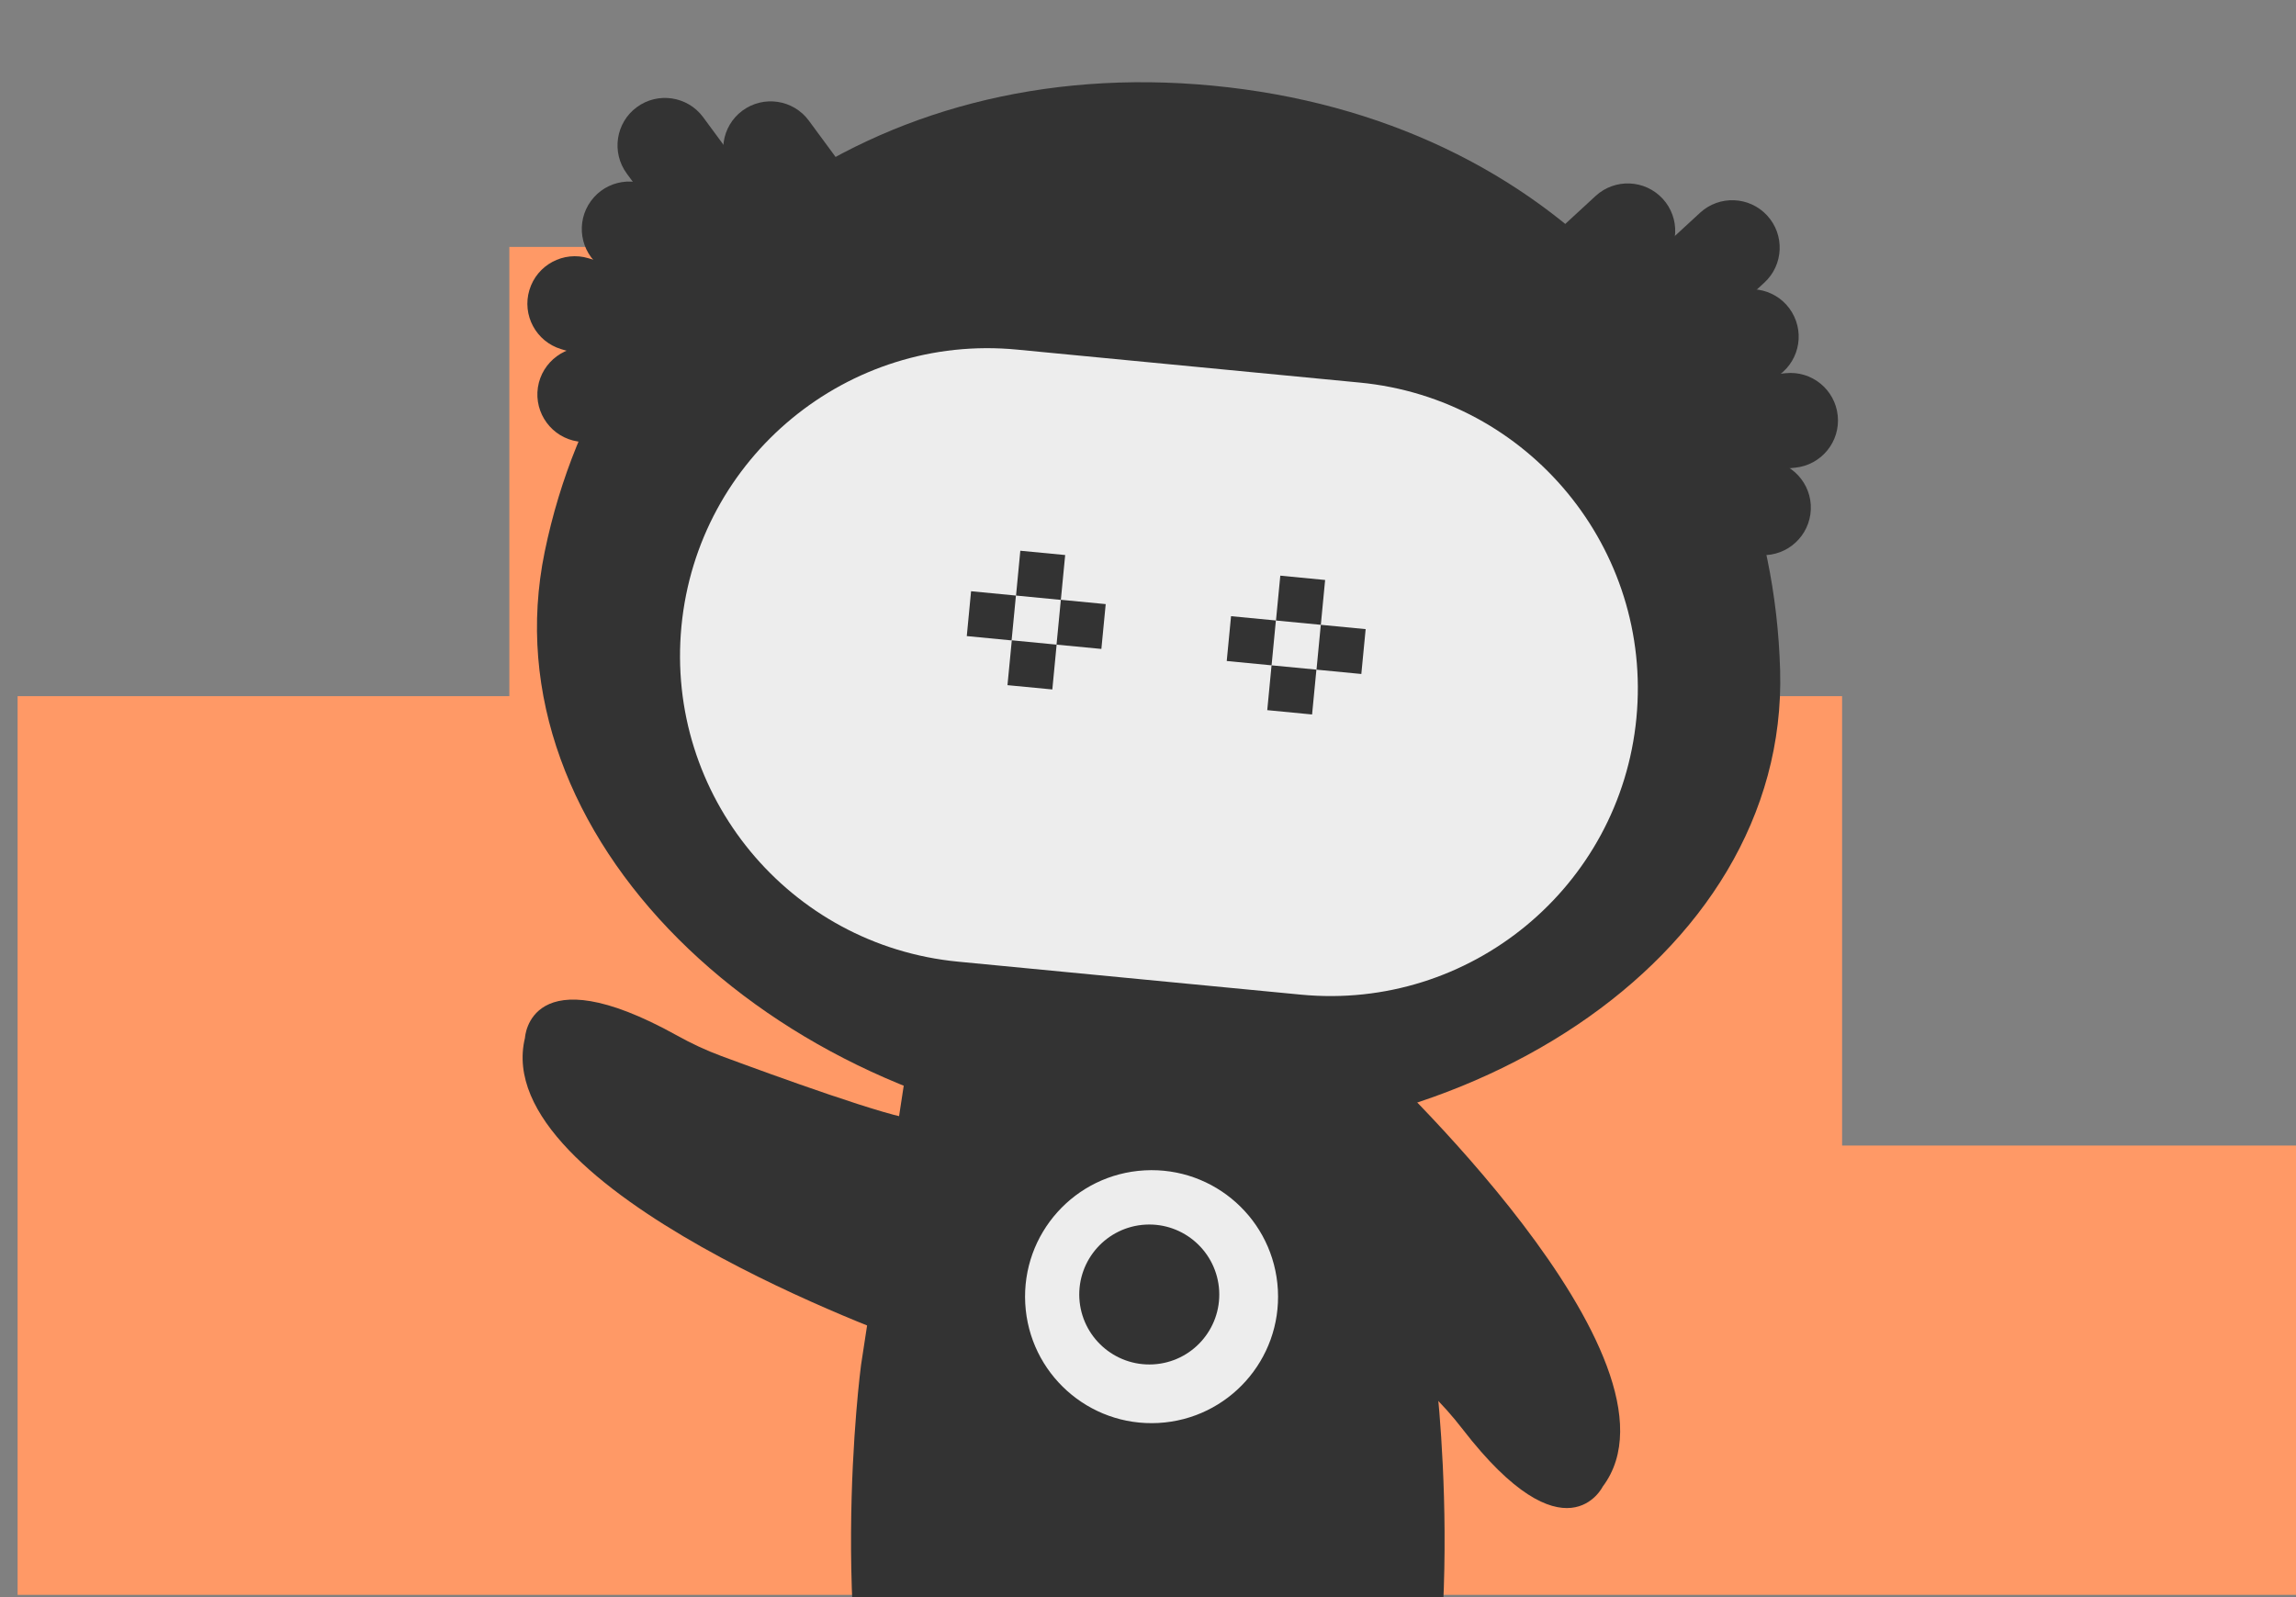
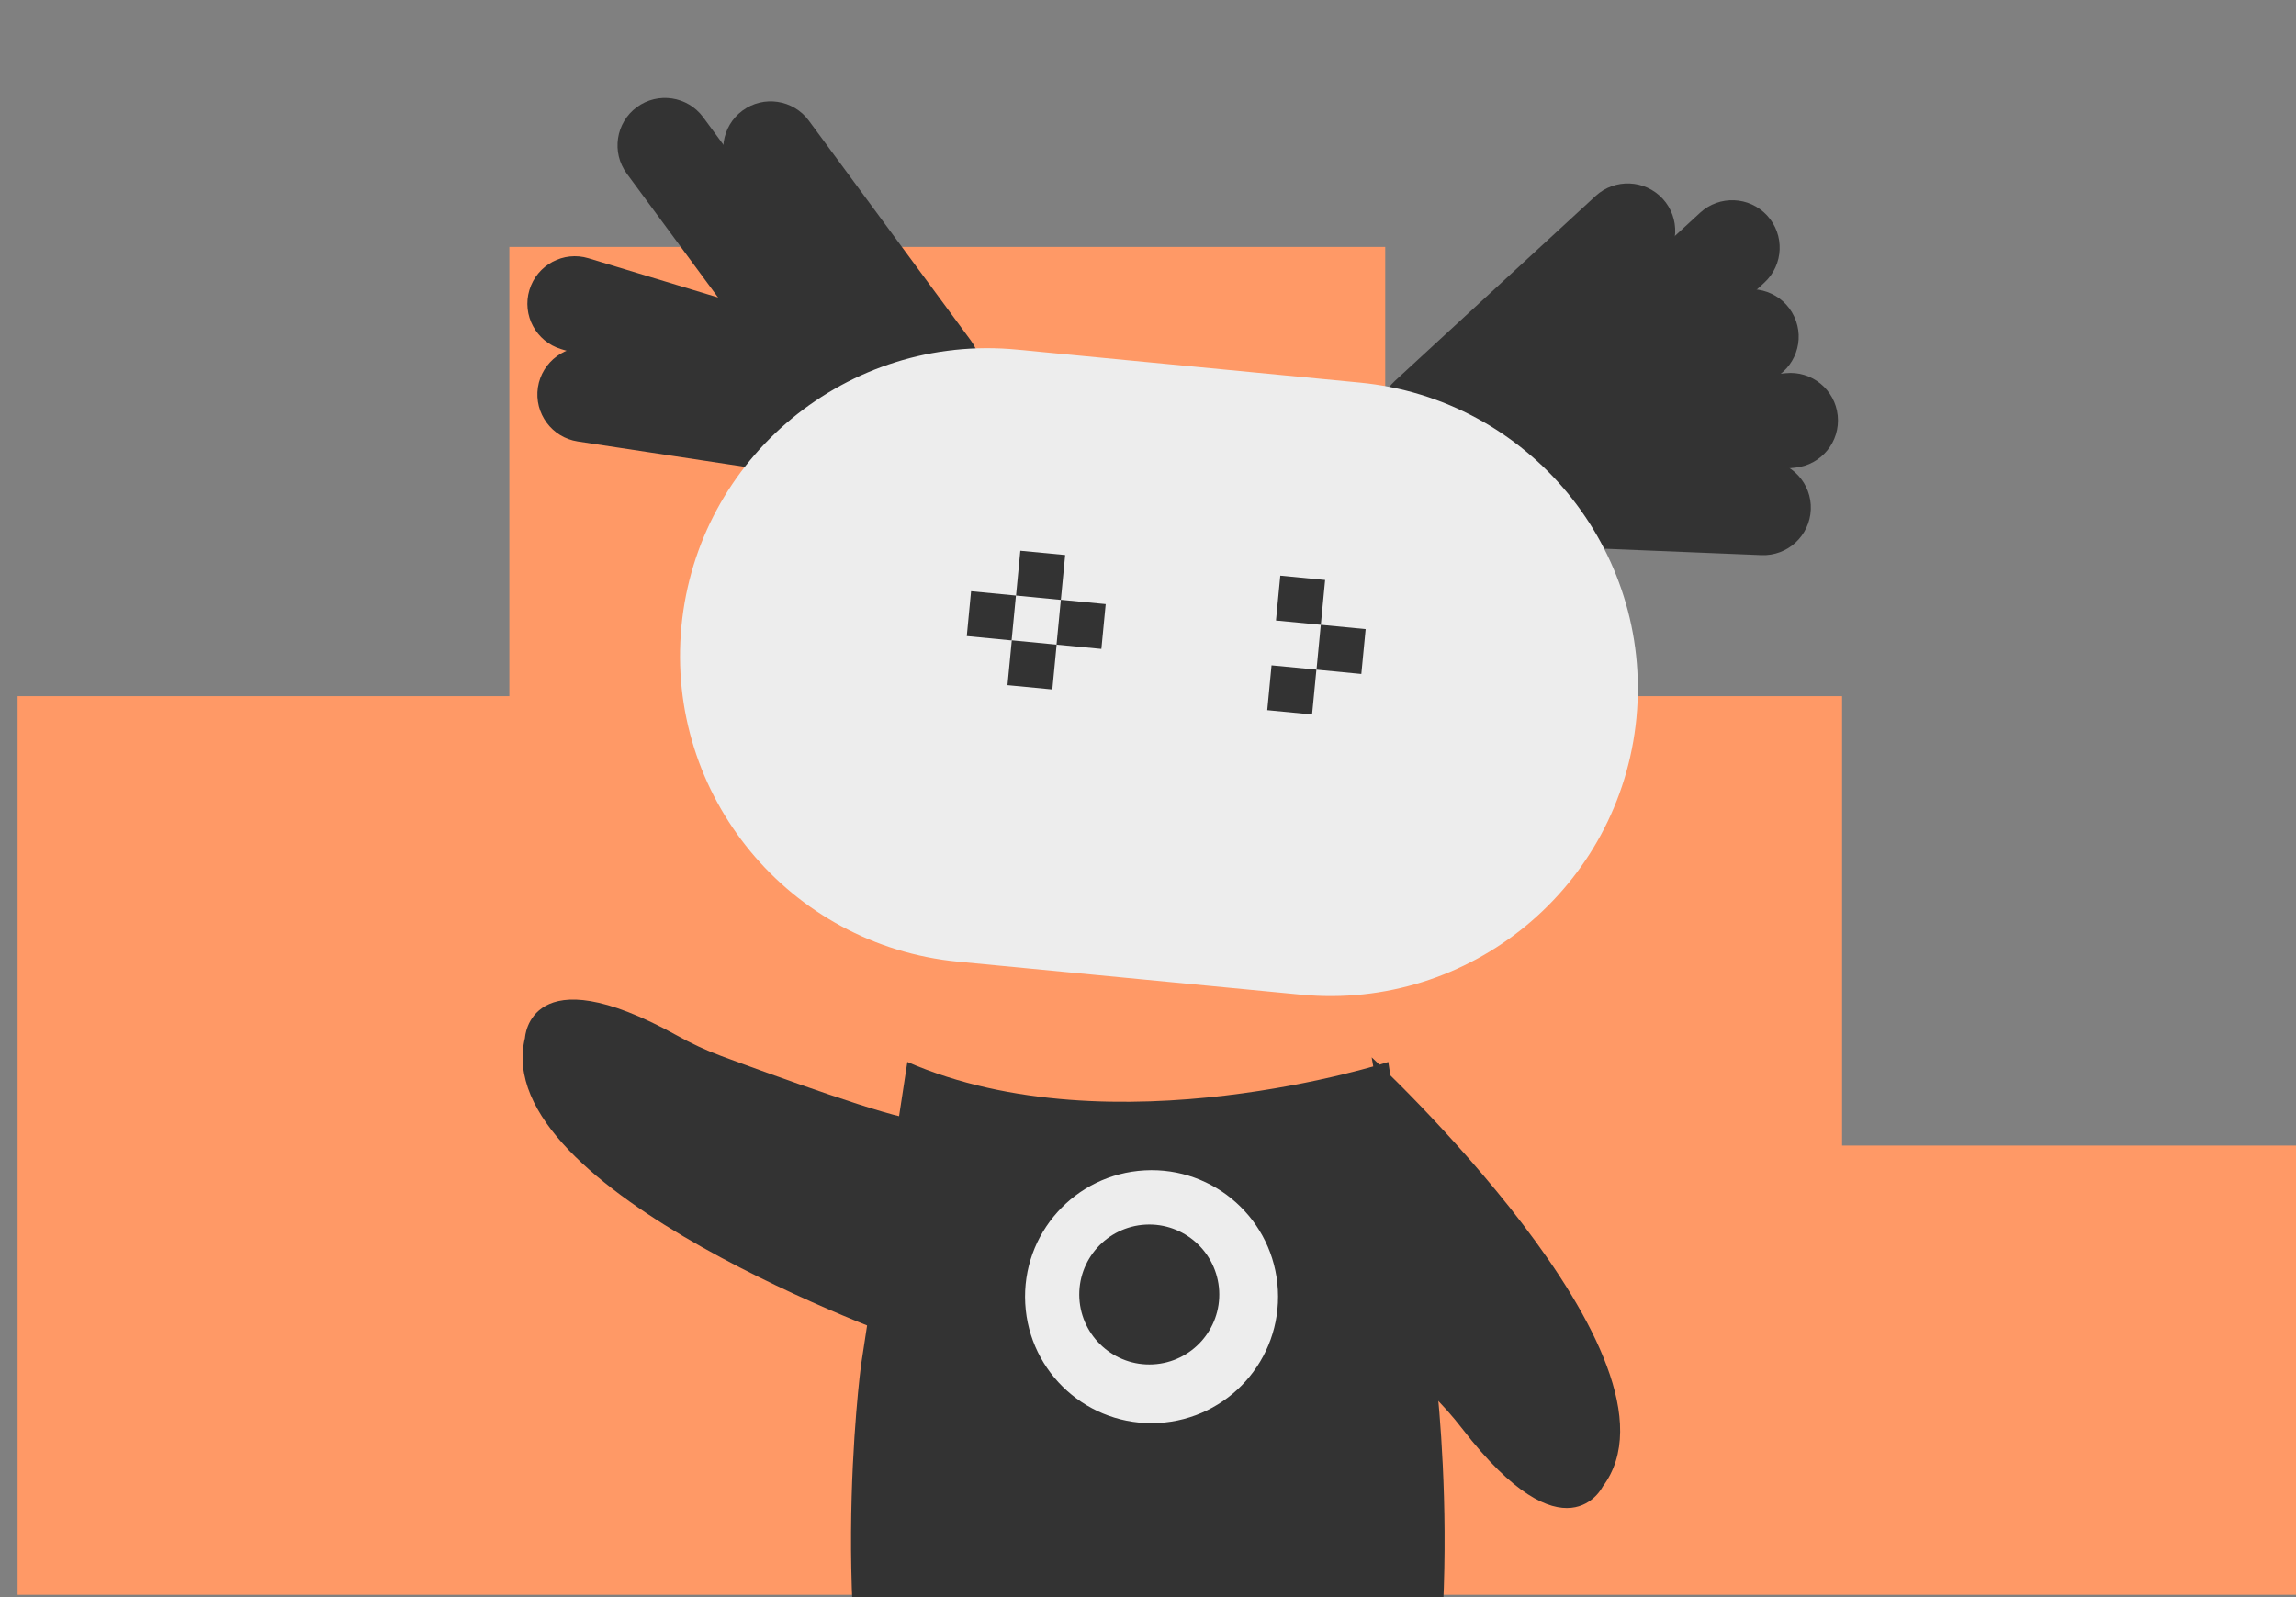
<svg xmlns="http://www.w3.org/2000/svg" width="69" height="48" viewBox="0 0 69 48" fill="none">
  <rect x="0" y="0" width="69" height="48" fill="#808080" stroke="none" />
  <g clip-path="url(#clip0_2989_40696)">
    <path d="M0.442 34.429V20.923H15.307V7.42H27.901H41.629V20.923H55.359V34.429H69.087V47.932H55.359H41.629H27.901H14.17H0.442V34.429Z" fill="#FF9966" />
    <path d="M41.957 55.534H42.115C44.245 49.541 43.113 41.027 43.113 41.027L41.721 31.916C41.721 31.916 33.459 34.61 27.268 31.916L25.876 41.027C25.876 41.027 24.744 49.543 26.874 55.534H27.032C26.177 55.711 25.575 56.495 25.594 57.374C25.594 57.404 25.618 57.425 25.648 57.425H32.225C32.797 57.425 33.264 56.961 33.264 56.386V49.722C33.264 49.041 33.818 48.488 34.499 48.488C35.18 48.488 35.733 49.041 35.733 49.722V56.386C35.733 56.959 36.197 57.425 36.772 57.425H43.349C43.379 57.425 43.401 57.401 43.403 57.374C43.422 56.492 42.82 55.711 41.965 55.534H41.957Z" fill="#333333" />
    <path d="M27.257 40.297C27.257 40.297 14.651 35.82 15.777 31.191C15.777 31.191 15.902 28.657 20.335 31.115C20.77 31.357 21.217 31.568 21.681 31.739C23.26 32.325 26.804 33.611 27.523 33.639" fill="#333333" />
-     <path d="M41.222 31.777C41.222 31.777 51.03 40.872 48.165 44.679C48.165 44.679 47.047 46.958 43.949 42.945C43.645 42.552 43.316 42.18 42.958 41.841C41.74 40.679 38.994 38.094 38.346 37.785" fill="#333333" />
+     <path d="M41.222 31.777C41.222 31.777 51.03 40.872 48.165 44.679C48.165 44.679 47.047 46.958 43.949 42.945C43.645 42.552 43.316 42.18 42.958 41.841" fill="#333333" />
    <path d="M30.811 39.176C30.697 37.079 32.304 35.288 34.401 35.174C36.498 35.06 38.289 36.666 38.403 38.764C38.517 40.861 36.911 42.652 34.813 42.766C32.716 42.88 30.925 41.273 30.811 39.176Z" fill="#EDEDED" />
    <path d="M32.437 39.022C32.374 37.86 33.264 36.87 34.423 36.805C35.584 36.742 36.574 37.632 36.639 38.791C36.702 39.952 35.812 40.943 34.653 41.005C33.492 41.067 32.502 40.177 32.437 39.019V39.022Z" fill="#333333" />
-     <path d="M53.497 20.151C53.239 10.97 46.703 3.56 36.45 2.575C26.196 1.59 18.195 7.703 16.369 16.586C14.605 25.162 23.163 33.177 33.416 34.162C43.669 35.147 53.741 28.901 53.497 20.151Z" fill="#333333" />
    <path d="M25.697 12.123C25.062 12.589 24.169 12.454 23.703 11.822L18.835 5.215C18.369 4.58 18.504 3.687 19.137 3.221C19.771 2.754 20.664 2.89 21.131 3.522L25.998 10.128C26.465 10.763 26.329 11.656 25.697 12.123Z" fill="#333333" />
    <path d="M28.874 12.226C28.239 12.692 27.346 12.557 26.88 11.925L22.012 5.318C21.545 4.683 21.681 3.79 22.313 3.324C22.948 2.857 23.841 2.993 24.307 3.625L29.175 10.232C29.642 10.866 29.506 11.759 28.874 12.226Z" fill="#333333" />
-     <path d="M26.695 12.554C26.232 13.192 25.339 13.33 24.704 12.866L18.07 8.034C17.433 7.57 17.294 6.677 17.758 6.042C18.222 5.405 19.115 5.266 19.75 5.73L26.384 10.563C27.021 11.027 27.16 11.919 26.695 12.554Z" fill="#333333" />
    <path d="M26.494 11.916C26.267 12.671 25.469 13.097 24.717 12.869L16.862 10.492C16.108 10.264 15.682 9.466 15.91 8.715C16.138 7.96 16.936 7.534 17.687 7.762L25.542 10.139C26.296 10.367 26.722 11.165 26.494 11.916Z" fill="#333333" />
    <path d="M27.102 13.303C26.983 14.082 26.256 14.616 25.477 14.499L17.362 13.268C16.583 13.148 16.049 12.421 16.165 11.643C16.285 10.864 17.012 10.329 17.791 10.446L25.906 11.678C26.685 11.797 27.219 12.524 27.102 13.303Z" fill="#333333" />
    <path d="M44.972 13.973C45.506 14.551 46.407 14.589 46.988 14.055L53.025 8.492C53.603 7.958 53.641 7.057 53.106 6.476C52.572 5.898 51.671 5.86 51.09 6.395L45.053 11.957C44.475 12.492 44.437 13.392 44.972 13.973Z" fill="#333333" />
    <path d="M41.832 13.468C42.367 14.046 43.268 14.084 43.848 13.55L49.885 7.988C50.463 7.453 50.501 6.552 49.967 5.972C49.432 5.394 48.531 5.356 47.951 5.89L41.914 11.453C41.336 11.987 41.298 12.888 41.832 13.468Z" fill="#333333" />
    <path d="M43.905 14.206C44.239 14.92 45.088 15.227 45.802 14.893L53.233 11.409C53.947 11.075 54.254 10.226 53.92 9.513C53.586 8.799 52.737 8.492 52.023 8.826L44.592 12.31C43.878 12.644 43.572 13.493 43.905 14.206Z" fill="#333333" />
    <path d="M44.225 13.62C44.307 14.405 45.007 14.974 45.791 14.893L53.955 14.055C54.739 13.973 55.309 13.273 55.228 12.489C55.146 11.705 54.446 11.135 53.662 11.216L45.498 12.055C44.714 12.136 44.144 12.836 44.225 13.62Z" fill="#333333" />
    <path d="M43.368 14.866C43.335 15.653 43.949 16.317 44.735 16.35L52.935 16.684C53.722 16.716 54.386 16.103 54.419 15.316C54.452 14.529 53.838 13.865 53.051 13.832L44.852 13.498C44.065 13.466 43.401 14.079 43.368 14.866Z" fill="#333333" />
    <path d="M40.863 11.498L30.562 10.507C25.482 10.019 20.968 13.741 20.479 18.821C19.991 23.901 23.714 28.414 28.794 28.902L39.095 29.893C44.175 30.381 48.69 26.659 49.178 21.579C49.666 16.5 45.943 11.986 40.863 11.498Z" fill="#EDEDED" />
    <path d="M32.011 16.681L30.663 16.552L30.534 17.899L31.881 18.029L32.011 16.681Z" fill="#333333" />
    <path d="M31.754 19.374L30.407 19.244L30.277 20.592L31.625 20.721L31.754 19.374Z" fill="#333333" />
    <path d="M30.531 17.899L29.183 17.769L29.054 19.117L30.401 19.247L30.531 17.899Z" fill="#333333" />
    <path d="M33.229 18.156L31.881 18.026L31.751 19.374L33.099 19.503L33.229 18.156Z" fill="#333333" />
    <path d="M39.823 17.431L38.476 17.301L38.346 18.649L39.694 18.778L39.823 17.431Z" fill="#333333" />
    <path d="M39.561 20.125L38.213 19.996L38.084 21.343L39.431 21.473L39.561 20.125Z" fill="#333333" />
-     <path d="M38.343 18.648L36.996 18.519L36.866 19.866L38.214 19.996L38.343 18.648Z" fill="#333333" />
    <path d="M41.041 18.908L39.693 18.778L39.564 20.126L40.911 20.256L41.041 18.908Z" fill="#333333" />
  </g>
  <defs>
    <clipPath id="clip0_2989_40696">
      <rect width="68.471" height="48" fill="white" transform="translate(0.529)" />
    </clipPath>
  </defs>
</svg>